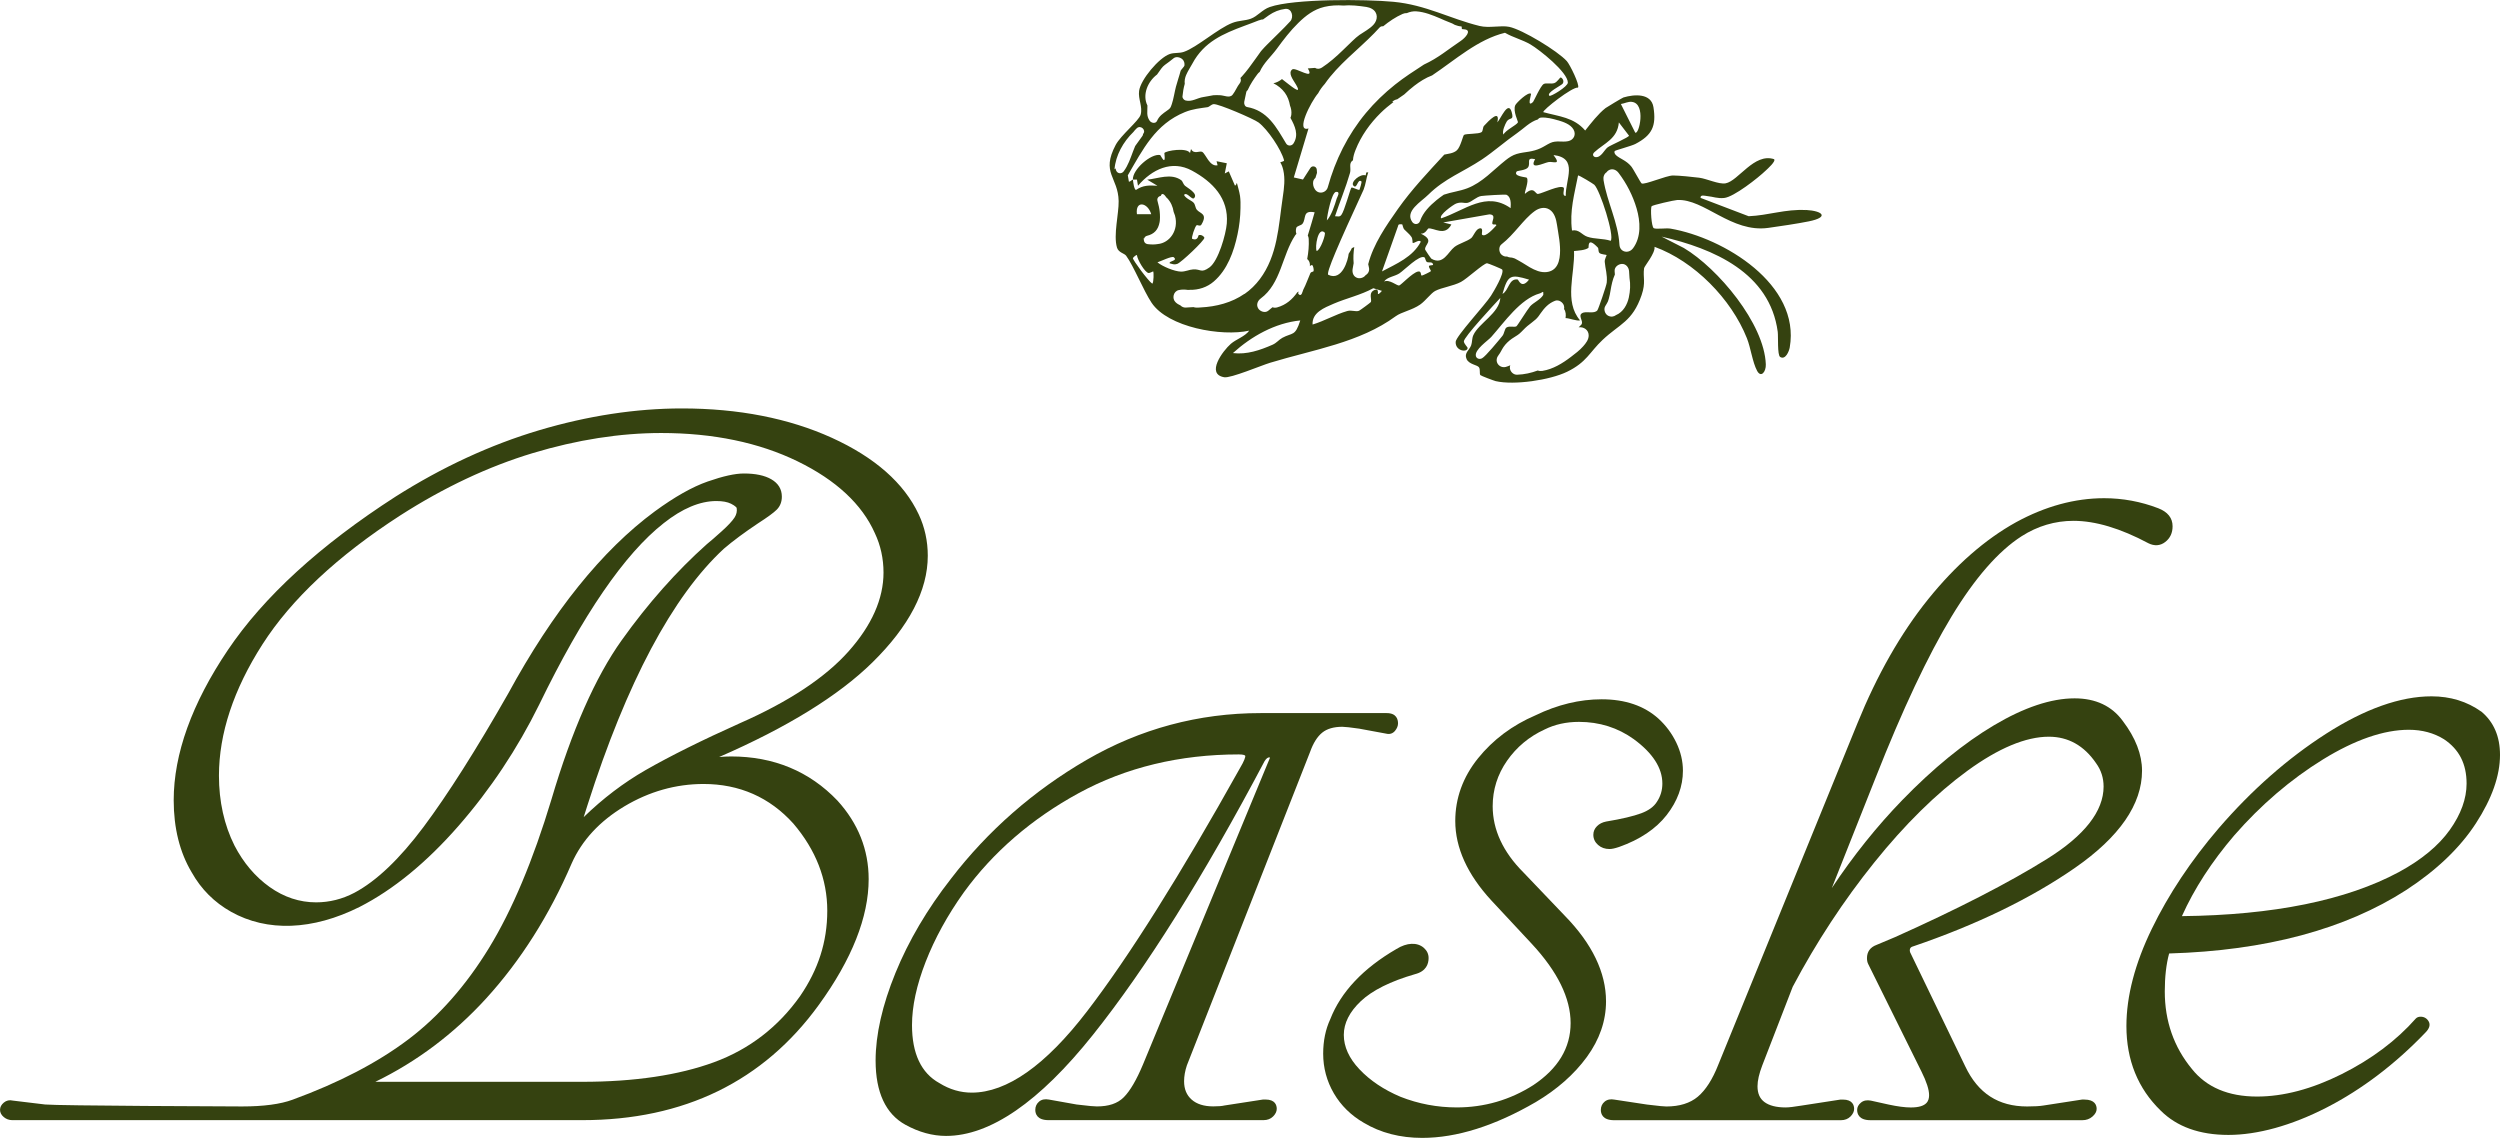
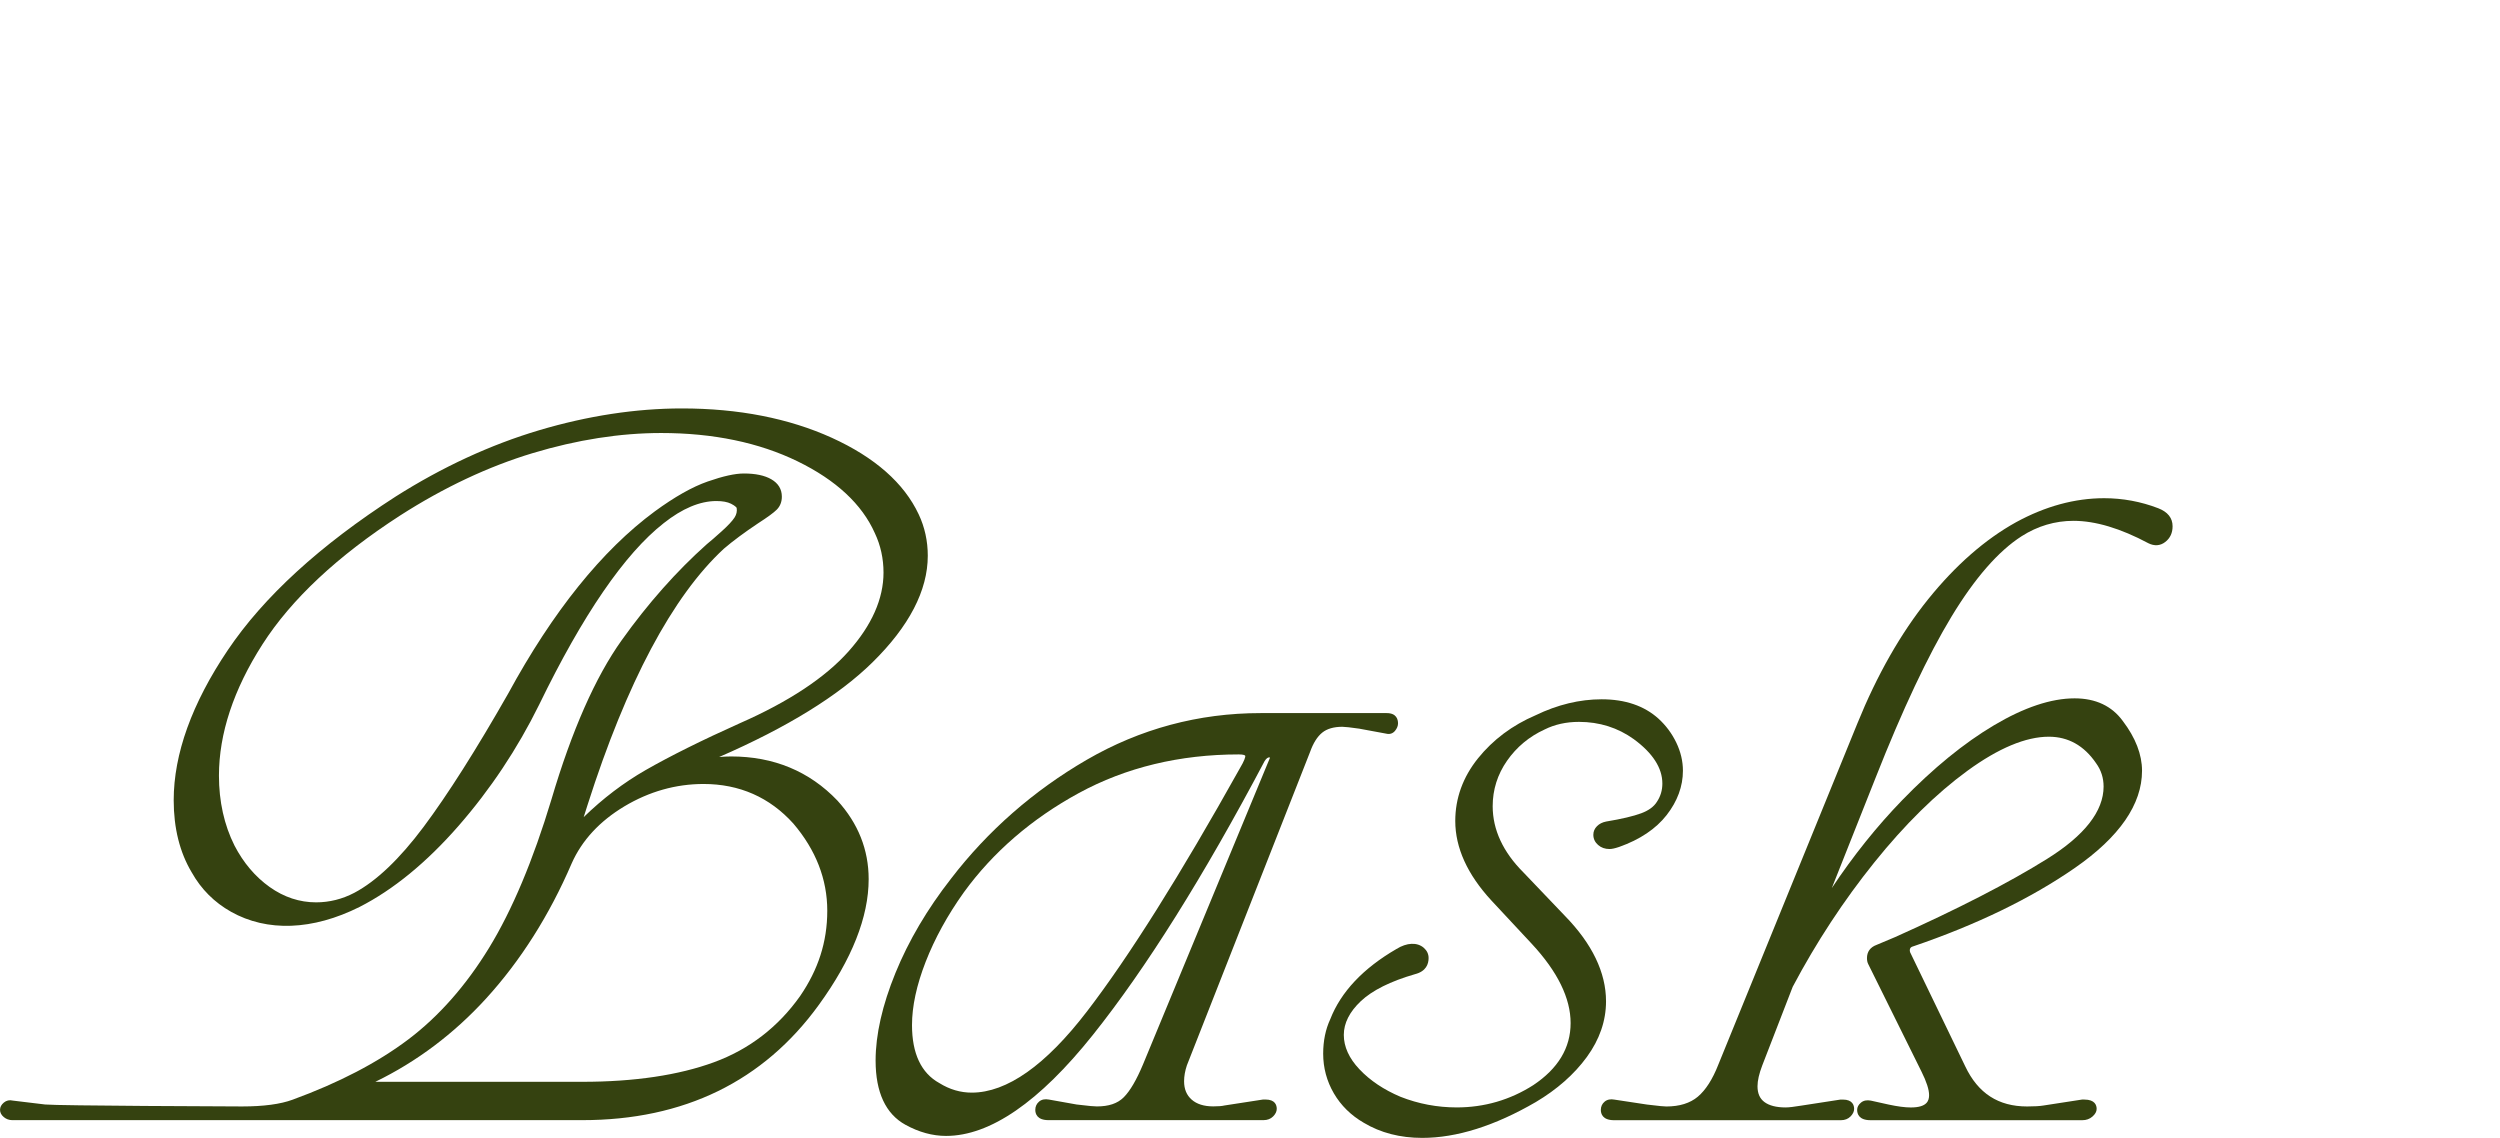
<svg xmlns="http://www.w3.org/2000/svg" viewBox="0 0 803.42 365.66" version="1.1" height="5.08in" width="11.16in" id="Layer_2">
  <defs>
    <style>
      .st0 {
        fill: #354210;
      }
    </style>
  </defs>
  <g id="Layer_1-2">
    <g>
-       <path d="M580.31,67.48c-6.49-.36-12.03,1.72-18.35,1.98l-15.45-5.89c-.15-1.17,1.48-.64,2.21-.57,1.84.18,3.2.81,5.34.6,3.16-.31,10.97-6.48,13.45-8.87.52-.5,3.35-2.99,2.61-3.61-6.38-2.1-11.49,7.03-15.57,7.77-2.15.39-6.02-1.48-8.45-1.8-2.01-.26-6.56-.72-8.46-.72-2.13,0-9.13,3.08-10.07,2.55-.34-.19-2.66-4.66-3.38-5.51-1.65-1.94-3.53-2.37-4.84-3.55-.51-.46-.67-1.09-.41-1.36.24-.25,5.43-1.64,6.61-2.26,5.34-2.8,6.79-5.69,5.82-11.82-.72-4.54-6.09-4.18-9.64-3.13-.32.09-5.45,3.17-5.75,3.41-2.38,1.87-4.66,4.83-6.55,7.22-3.64-4.27-8.45-4.51-13.45-5.9-.43-.55,9.4-8.26,11.14-7.89.67-.75-2.6-7.42-3.59-8.51-2.97-3.28-14.27-10.14-18.52-11.02-2.73-.56-6.42.49-9.55-.29-9.54-2.35-17.19-6.77-27.67-7.76-8.79-.83-31.94-1.04-39.73,1.68-2.44.85-3.91,2.98-6.09,3.76-1.93.69-3.79.53-5.89,1.33-4.63,1.76-11.42,7.88-15.62,9.32-1.55.53-2.99.17-4.55.7-3.44,1.18-9.35,8.21-9.84,11.84-.36,2.66,1.23,5.13.49,7.68-.55,1.91-6.38,6.59-8.02,9.7-4.79,9.06.82,10.3.96,18.04.07,4.1-1.73,10.9-.54,14.92.49,1.65,2.35,1.84,2.94,2.63,2.35,3.16,5.61,11.25,8.18,15.11,5.28,7.92,22.56,10.95,31.39,8.97-1.39,1.91-4.19,2.74-5.92,4.24-2.56,2.23-8.14,9.73-2.11,10.74,2.1.35,11.8-3.76,14.75-4.66,13.87-4.23,28.76-6.44,40.35-14.95,1.83-1.35,5.3-1.96,7.87-3.76,1.72-1.21,3.46-3.65,4.82-4.37,2.08-1.1,5.77-1.57,8.27-2.89,1.96-1.03,7.27-5.98,8.4-6.01.3,0,4.72,1.81,4.86,2.03.75,1.18-2.7,7-3.59,8.4-1.88,2.97-11.25,13-11.36,14.82-.17,2.99,3.79,3.54,3.85,1.97,0-.24-1.15-1.29-1.22-2.08-.11-1.34,10-12.13,11.72-14-.28,4.89-6.95,8.12-8.68,11.98-.48,1.07-.33,2.27-.69,3.25-.6,1.63-2.35,2.46-1.47,4.43.76,1.72,3.45,1.86,3.98,2.65.48.72.09,1.98.43,2.49.15.22,4.35,1.81,4.95,1.95,5.94,1.37,17.4-.33,22.93-3.01,6.31-3.06,7.21-6.28,11.41-10.24,5.47-5.16,9.6-5.85,12.53-14.37,1.44-4.19.39-5.7.81-8.68.09-.65,3.65-4.82,3.36-6.87,12.78,4.66,24.66,16.74,29.68,29.37,1.27,3.2,1.77,7.65,3.28,10.49,1.25,2.34,2.89.32,2.8-2.08-.47-13.12-15.41-30.88-26.33-37.39l-7.16-3.66c16.71,3.83,34.79,11.64,37.32,30.59.2,1.51-.17,7.49.78,8.08,1.7,1.06,2.87-1.83,3.08-3.07,3.51-20.28-21.23-35.21-38.3-38.17-1.44-.25-4.71.28-5.42-.16-.71-.45-1.12-6.33-.66-7.04.23-.36,7.22-1.95,8.22-2,8.69-.44,17.37,10.62,29.26,8.96,3.78-.53,9.29-1.34,13-2.09,6.58-1.32,4.68-3.37-1-3.68l.04.04ZM524.47,32.72c4.62.58,2.25,10.73,1.03,9.86l-4.6-9.18c1.2-.17,2.3-.85,3.57-.69h0ZM512.41,48.86c3.13-2.88,7.39-4.24,7.84-9.55l3.26,4.26c0,.51-5.79,3.01-6.79,3.7-1.14.79-2.16,3.46-4.01,3.19-.57-.08-1.22-.76-.3-1.6h0ZM512.35,59.34c1.83,1.7,6.59,16.46,5.27,18.02-2.41-.81-5.15-.49-7.53-1.32-1.76-.61-2.62-2.44-4.9-1.99-.82-6.35.79-11.72,1.94-17.68.19-.23,4.9,2.67,5.22,2.97ZM500.67,38.62c1.73.51,4,1.26,4.98,2.92.97,1.64.13,3.42-1.69,3.8-1.97.41-3.82-.32-5.75.58-1.07.5-2.04,1.19-3.11,1.68-1.2.56-2.44.89-3.74,1.11-1.32.22-2.66.35-3.95.74-1.33.4-2.43,1.13-3.52,1.99-4.02,3.18-7.49,7.19-12.4,9.06-2.43.92-5.04,1.2-7.49,2.04-.79.55-1.57,1.12-2.32,1.73-2.2,1.81-4.38,3.97-5.32,6.73-.4,1.16-1.81,1.3-2.5.33-2.49-3.48,2.79-6.46,5.15-8.79,5.33-5.27,11.1-7.23,17.27-11.34,3.57-2.38,7.66-5.95,11.2-8.4,2.17-1.5,4.18-3.69,6.75-4.45.22-.32.56-.56,1.05-.59,1.77-.12,3.71.38,5.4.88v-.02ZM502.53,60.3c-1.09-1.1-6.9,1.85-8.25,2-.97.11-1.17-2.73-4.21-.03-.28-.34,1.42-4.2.58-5.18-.21-.24-4.53-.38-3.21-2.03.19-.23,2.99-.35,3.63-1.31.95-1.42-.86-3.29,2.27-2.63-2.09,3.7,2.62,1.29,4.27.94,1.45-.31,4.3,1.25,1.64-2.26,8.06.95,3.84,7.81,3.93,13.11-1.37.15-.3-2.28-.65-2.63v.02ZM485.46,66.86c-7.88-5.57-14.69.72-22.3,3.28-.99-.96,3.93-4.43,4.78-4.75,1.78-.67,2.62.02,3.76-.25,1.25-.3,2.76-1.91,4.29-2.17.84-.15,7.79-.58,8.16-.4,1.5.71,1.41,2.86,1.31,4.3h0ZM483.66,10.51c2.59,1.51,5.57,2.22,8.16,3.73,2.92,1.7,12.02,8.94,12.04,12.28,0,1.28-5.53,4.59-5.93,4.24-1.14-.99,3.88-3.32,4.28-3.92.64-.99-.34-1.98-.67-1.97-.27.01-1.13,1.55-2.1,1.83-1.08.31-2.56-.16-3.34.27-1.02.56-3.18,5.53-3.42,5.76-2.14,2.06-.51-2.5-.65-2.62-.92-.78-4.76,2.95-5.07,3.68-.82,1.91.98,5.25.86,5.5-.44.91-3.97,2.48-4.65,3.93-.58-.93.58-3.43,1.06-4.21.91-1.47,2.41-.1,1.58-3.01-1.11-3.91-3.52,2.16-4.61,3.29.98-4.41-2.75-.55-4.3,1.14-.4.43-.29,1.65-.76,2-.91.69-4.96.42-5.66.9-.32.21-1.1,3.86-2.28,4.94-1.14,1.04-2.88,1.11-4.05,1.39-5.2,5.65-10.47,11.18-14.92,17.49-3.76,5.35-7.88,11.26-9.53,17.73.05.32.12.64.22,1.01.29,1.16-.26,2.05-1.06,2.52-.54.78-1.71,1.15-2.56.91-1.32-.36-1.79-1.61-1.62-2.85.09-.64.21-1.28.34-1.92-.16-1.73-.06-3.47.2-5.19-.33.17-.58.29-.77.35-.15.36-.46.94-1.04,1.83-.16,1.82-2.02,8.9-6.53,6.75-.86-.41,3.27-9.86,11.33-27.35.68-1.72.86-3.65,1.43-5.39.02-.07.06-.15.09-.22-.25.06-.5.1-.75.13.08.17.06.44-.11.89-1.66-.68-4.98,2.14-3.93,3.28,1.24,1.36,1.31-2.54,2.62-1.3.1.09-.57,2.53-.66,2.62-.28.29-2.32-.94-2.61-.66-.34.32-2.23,7.53-3.24,8.78-.61.75-1.24.36-2.02.4,1.54-4.64,3.47-9.23,4.82-13.94.43-1.52-.55-3.08.95-4.06.05-1.14.42-2.28.83-3.31,1.77-4.5,4.64-8.52,8.08-11.91,1.28-1.26,2.67-2.4,4.11-3.49l-.4-.02c.38-.47.96-.73,1.62-.87.73-.53,1.48-1.04,2.23-1.54,1.04-.98,2.11-1.92,3.24-2.79,1.73-1.33,3.65-2.57,5.72-3.33,7.52-5.04,14.68-11.58,23.44-13.71h-.01ZM426.41,70.8c.05-1.5,1.53-9.04,2.95-9.17,1.57-.15.33,1.75.21,2.16-.6,2.05-1.7,5.46-3.16,7.01ZM444.48,8.44c1.93-1.57,4.01-2.99,6.27-3.99.45-.2.93-.29,1.38-.27.95-.41,1.95-.63,3.02-.56,2.67.18,5.22,1.23,7.65,2.26,1.02.44,2,.91,3.03,1.28.59.22,1.19.47,1.71.81.69.26,1.39.47,2.15.5.08.3.11.57.1.84.35.02.7.05,1.06.12,2.11.38.09,2.68-1.41,3.69-4.29,2.88-7.14,5.42-11.83,7.6-3.16,2.06-6.33,4.09-9.28,6.44-3.42,2.73-6.57,5.75-9.37,9.12-5.83,7.01-9.85,15.12-12.26,23.89-.27.98-1.22,1.7-2.24,1.7-1.11,0-1.84-.74-2.24-1.7-.17-.41-.23-.82-.25-1.27-.03-.8.29-1.38.76-1.75.16-.54.33-1.08.51-1.62l-.07-1.04c-.07-1.08-1.48-1.45-2.06-.53l-2.38,3.7-2.94-.66,4.72-15.75c-4.24,1.31.65-8.44,3.12-11.34.55-1.06,1.28-2.05,2.11-2.97,4.26-6.16,10.6-10.88,15.86-16.26.58-.62,1.16-1.24,1.74-1.85.35-.37.76-.47,1.14-.4h0ZM423.13,80.64c-.61-1.17.42-8.05,2.61-5.9.39.38-1.36,5.63-2.61,5.9ZM425.57,2.19c2.04-.48,4.14-.59,6.22-.43.54-.05,1.09-.08,1.64-.08,1.31,0,2.61.11,3.9.28,1.19.16,2.47.23,3.54.84,2.06,1.18,1.99,3.57.48,5.17-1.24,1.32-2.97,2.21-4.45,3.22-.77.53-1.43,1.15-2.34,2.01-1.03.98-2.04,1.98-3.07,2.97-2.08,2.01-4.25,3.94-6.68,5.53-.8.52-1.59.47-2.2.09-.59.07-1.34.12-2.32.17,2.46,4.15-3.95-.52-5.01.33-1.43,1.14.24,3.24,1.15,4.77,2.4,4.01-1.73.39-4.44-1.67-.84.66-1.75,1.14-2.76,1.34,1.44.72,2.7,1.71,3.69,3.06.88,1.21,1.39,2.63,1.65,4.11.37.93.55,1.92.42,2.96-.05.36-.15.69-.28.99,1.46,2.64,2.75,5.47.97,8.23-.56.86-1.82.91-2.37,0-1.53-2.53-2.99-5.18-4.97-7.39-2.03-2.27-4.49-3.79-7.52-4.31-.78-.13-1.08-1.01-.96-1.68.18-1.03.47-2.05.65-3.08.05-.3.24-.54.48-.71.02-.05.03-.09.05-.13.81-1.79,1.91-3.43,3.08-5,.21-.28.44-.51.7-.69,1.23-2.85,3.7-4.96,5.51-7.43,2.12-2.91,4.33-5.8,6.91-8.32,2.4-2.36,5-4.35,8.33-5.14h0ZM381.21,24.04c.55-1.31,1.37-2.48,2.04-3.73.85-1.6,1.93-3.09,3.18-4.4,4.83-5.07,11.84-6.87,18.13-9.4.06-.02.12-.02.18-.04.43-.19.81-.25,1.16-.25.63-.45,1.25-.92,1.9-1.36,1.62-1.11,3.28-1.78,5.23-2.03,2.15-.28,2.83,2.65,1.64,3.96-2.35,2.59-4.94,4.94-7.39,7.44-.6.61-1.21,1.22-1.77,1.88-.09.1-.17.21-.26.31-.03.05-.08.11-.13.17-.55.77-1.1,1.54-1.65,2.31-1.37,1.92-2.75,3.86-4.34,5.61-.16.17-.32.35-.5.53.26.52.16,1.24-.21,1.69-.85,1.04-1.4,2.56-2.3,3.68-1,1.24-2.74.14-4.28.15-.62,0-1.51-.04-1.93.02-1.03.16-2.05.42-3.09.56-2.11.29-3.73,1.64-5.8,1.13-.54-.14-1.06-.74-1.01-1.32.13-1.38.35-2.73.73-4.04-.13-.95.07-1.96.46-2.87h0ZM371.84,23.92s.32-.45.34-.48c.6-.84,1.35-2.05,2.2-2.63,1.24-.84,1.61-1.23,2.81-2.14.83-.63,2.11-.28,2.81.36.55.5.76,1.33.63,2.07.01.15-1.15,1.41-1.2,1.58-.57,2.17-.95,3-1.52,5.16-.4,1.51-.8,4.09-1.32,5.57-.46,1.31-.45,1.34-1.55,2.12-1.32.93-2.52,1.73-3.19,3.26-.45,1.03-1.84.74-2.37,0-1.13-1.6-.7-2.98-.73-4.91-1.69-3.39.03-7.65,3.08-9.95h.01ZM361.15,55.01c-.72.96-2.07.84-2.5-.33-.07-.19-.11-.39-.14-.6-.11.11-.23.22-.34.31.34-4.48,2.83-8.88,6.06-11.99.33-.43.69-.84,1.1-1.22,1.27-1.16,3.14.65,2.01,1.85,0,.22-.06.43-.19.62-.76,1.1-1.56,2.17-2.34,3.25-.25.58-.48,1.17-.7,1.76-.82,2.17-1.56,4.47-2.97,6.35h.01ZM370.3,91.14c-1.21-.76-6.27-7.6-6.22-8.2.01-.17,1.05-1.16,1.29-.98.16,1.48,2.52,5.53,3.71,5.74.48.08,1.47-.59,1.55-.49.12.16.21,3.44-.32,3.94h0ZM369.97,68.82h-4.6c-.58-4.57,3.5-3.81,4.6,0ZM368.96,78.46c-.7-.08-1.24-.46-1.35-1.19-.02-.11,0-.22.01-.34-.09-.08-.18-.15-.28-.23.1,0,.21,0,.32-.01.13-.44.46-.82.92-.93,2.4-.57,3.63-2.01,4.07-4.36,0-.04.05-.3.05-.33.01-.12.03-.24.04-.37.02-.29.04-.58.04-.87,0-.64-.03-1.28-.1-1.92-.03-.31-.03-.28-.09-.67-.05-.29-.1-.58-.16-.87-.13-.61-.28-1.21-.45-1.81-.26-.9.36-1.52,1.07-1.66.36-1.09,1.09-.54,1.85.61.05.04.11.06.16.11,1.19,1.23,1.86,2.78,2.11,4.44.22.55.38.98.43,1.17,1.3,4.8-1.77,8.83-5.51,9.17-1.02.18-2.1.17-3.15.04l.02.02ZM399.92,94.41c-4.08,2.84-9.07,4.11-14,4.36-.52.05-1.05.07-1.58.05-.28-.01-.52-.07-.75-.15h-.07c-.84.04-1.68.13-2.53.15-.63.01-1.22-.26-1.64-.7-.57-.24-1.11-.57-1.58-1.04-1.21-1.18-.69-3.49,1.02-3.88.99-.22,2-.21,3-.05.14-.02.28-.04.43-.03,2.98.08,5.73-.84,7.87-2.7,4.33-3.74,6.43-9.54,7.61-15.14.6-2.84.9-5.45.95-8.42.02-1.29.04-2.64-.15-3.92-.22-1.44-.66-2.81-1.01-4.21-.12.42-.3.76-.61.91l-1.99-4.59-1.29.67.65-3.28-3.29-.66.33,1.31c-2.57.55-3.81-3.65-4.93-4.3-.8-.47-2.74.93-3.6-.95l-.33,1.31c-.98-1.85-7.68-.79-8.24,0,.56,4.67-1.17.68-1.37.64-2.93-.54-8.91,4.65-8.75,7.9.43-.05.88.02,1.31,0l.33,1.97c4.48-5.24,10.86-8.38,17.34-4.86,6.65,3.61,11.85,8.91,11.2,17-.28,3.49-2.72,12.06-5.57,14.11-2.75,1.97-2.74.49-5.21.63-1.32.08-2.52.75-3.95.72-2.08-.05-5.93-1.64-7.56-2.99.98-.29,4.66-2.11,5.24-1.63,1.47,1.22-1.69,1.14-1.3,1.96.97.2,1.37.54,2.42.18,1.33-.47,8.77-7.55,8.72-8.38-.02-.42-1.03-1.16-1.85-.84-.12.05-.16,1.94-2.07,1.17-.32-.28.85-3.94,1.45-4.39.2-.15,1.13.46,1.49-.14,2.19-3.62-.42-3.54-1.45-4.84-.52-.66-.46-1.63-1.02-2.24-.69-.75-2.46-1.28-3.09-2.49.91-1.23,2.52,1.81,3.27.98,1.34-1.46-2.26-3.31-2.97-3.95-.55-.5-.76-1.47-1.16-1.76-3.32-2.38-7.4-.54-10.96-.19l3.28,1.96c-2.66-.17-4.63-.2-6.87,1.33-.61.05-.97-2.65-1-3.3-.32.04-.81.67-1.3.66l-.35-2.04c4.84-8.35,8.86-16.47,18.35-20.32,2.59-1.05,4.98-1.24,7.26-1.58.61-.09,1.2-.91,1.99-.98,1.52-.15,12.86,4.73,14.41,5.89,2.91,2.17,7.31,8.7,8.2,12.15.09.35-.63.39-1.22.67.45.69.75,1.53.96,2.42.67,2.89.28,5.84-.15,8.74-.36,2.39-.63,4.78-.95,7.17-.59,4.47-1.34,8.97-3.05,13.17-1.76,4.33-4.42,8.1-8.28,10.79l-.04-.03ZM412.03,108.59c-1.04.56-1.76,1.59-3.08,2.17-4.02,1.76-8.28,3.23-12.73,2.68,5.93-5.38,13.49-9.66,21.65-10.49-1.67,5.25-2.44,3.78-5.85,5.63h.01ZM421.16,87.65c-.8,1.78-1.42,3.71-2.34,5.44-.21.39-.49,2.55-1.59,1.32-.05-.06-.02-.34.09-.77-.14.12-.28.23-.44.31-1.56,2.23-3.58,4.02-6.47,4.82-.55.15-1.05.11-1.46-.06-.46.41-.94.8-1.45,1.18-1.01.75-2.59.16-3.17-.83-.68-1.16-.17-2.43.83-3.17,6.57-4.86,6.8-13.87,11.1-20.34.11-.17.24-.31.37-.43-.2-.49-.25-1.11-.06-1.87.19-.74,1.55-.75,2.02-1.38,1.27-1.7-.1-4.42,3.89-3.67-.28.94-1.51,5.38-2.2,7.46.17.31.28.67.3,1.08.11,2.15-.08,4.34-.49,6.48.49.37.84.97.88,1.8,0,.17-.02.33-.02.5.33-.34.64-.46.88-.24.07.06.57,1.43.24,1.93-.06.09-.73.11-.89.48l-.02-.04ZM442.82,94.42c-.07-.05.35-1.81-.98-1.3-2.28.86-.86,3.18-1.29,3.92-.12.2-3.52,2.7-3.82,2.81-1.12.41-2.36-.33-3.77.08-3.75,1.08-7.39,3.22-11.14,4.34-.23-3.86,3.8-5.41,6.76-6.69,4.14-1.78,8.74-2.78,12.75-4.98l2.78.85c-.33.31-.97,1.21-1.29.98h0ZM449.33,72.52c-.07-.66,1.24-.49,1.34-.4.08.06.17,1.11.65,1.62.75.81,1.65,1.44,2.28,2.38.41.61.31,1.83.37,1.9.33.35,2.16-1.3,2.62-.34-2.56,4.88-7.75,7.02-12.46,9.52l5.2-14.69h0ZM459.2,85.62c.02.46.76,1.28.62,1.52-.08.14-2.62,1.4-2.89,1.4-.48,0,0-1.59-1.25-1.3-1.85.43-5.46,4.39-6.06,4.49-.67.11-3.18-2.13-4.83-1.26.96-1.48,3.35-1.62,4.91-2.63,1.58-1.03,6.48-6.11,8.11-5.15.23.14.3,1.18.75,1.47.53.34,1.69-.22,1.98.74.18.59-1.35.06-1.33.71h-.01ZM476.28,75.39c-.27-.25.68-2.54-.98-1.96-1.09.38-1.84,2.55-2.51,3.07-1.43,1.11-3.98,1.75-5.37,2.84-2.05,1.59-3.62,5.98-7.41,3.78-.15-.09-1.97-2.73-2.01-2.91-.34-1.67,3.28-2.91-1.41-5.15,1.47.14,2.25-1.63,2.4-1.66,1.77-.34,5.34,2.74,7.44-1.29l-2.62-.65,14.83-2.6c2.54.08.47,2.49,1.03,3.13.27.31,1.29-.16,1.19.44-.74.78-3.47,3.98-4.59,2.96h.01ZM482.51,81.79c-.85-.78-.96-2.53,0-3.28,2.08-1.62,3.82-3.6,5.55-5.58,1.59-1.81,3.21-3.72,5.18-5.14,1.37-.99,3.21-1.44,4.73-.47,1.64,1.06,2.14,3.16,2.41,4.97.46,3.07,1.16,6.23.94,9.36-.12,1.63-.46,3.37-1.67,4.58-1.41,1.4-3.62,1.45-5.41.85-1.82-.6-3.41-1.68-5.03-2.69-.77-.48-1.57-.87-2.35-1.32h0c-.08-.03-.16-.06-.24-.09-.19-.06-.37-.12-.56-.17-.03,0-.14-.04-.25-.06.09.03-.31-.03-.42-.03-.39-.03-.74-.13-1.06-.3-.62.07-1.25-.11-1.81-.63h0ZM491.37,89.84c-2.44,3.17-3.38,0-3.62-.04-2.88-.46-2.86,3.59-4.9,4.62,1.74-6.15,2.57-6.37,8.52-4.59h0ZM476.29,115.11c-.9.46-1.78.06-1.98-.68-.55-2.08,3.88-4.98,4.94-6.18,4.19-4.71,9.34-12.25,15.57-13.98.91-.25,1.27-1.19,1.14.48-.96,1.59-3.16,2.46-4.22,3.66-.85.97-4.07,6.21-4.41,6.42-.67.41-2.25-.22-3.2.4-.59.38-.69,1.93-1.28,2.66-1.14,1.4-5.44,6.65-6.56,7.22h0ZM513.37,99.68c-1.11,1.33-3.63.12-4.96.95-1.31.81.41,2.37-.09,3.5-.04.09-.44.5-.99,1.03,1.6-.21,3.17.79,3.22,2.53.05,1.4-.9,2.6-1.78,3.59-1.14,1.29-2.56,2.36-3.93,3.4-2.69,2.06-5.78,3.95-9.18,4.49-.51.08-1.02.04-1.47-.13-2.09.78-4.29,1.28-6.65,1.36-1.26.04-2.32-1.1-2.32-2.32,0-.26.06-.5.14-.72-.48.21-.96.4-1.46.54-.99.27-2.1-.18-2.62-1.07-.55-.95-.3-2.01.36-2.81.51-.61.99-1.73,1.53-2.52.74-1.07,1.63-1.91,2.69-2.67.77-.55,1.73-1.03,2.38-1.58.91-.77,1.66-1.7,2.58-2.47.88-.74,1.85-1.39,2.7-2.16.32-.29.61-.61.87-.95.04-.06.25-.35.25-.35.13-.19.27-.38.4-.57,1.28-1.82,2.59-3.3,4.72-4.12,1.18-.45,2.55.5,2.85,1.62.1.37.1.73.03,1.06.29.39.45.87.52,1.4.06.54.03,1.03-.05,1.49,1.18,0,3.68,1.04,4.67.73-5.23-6.1-1.62-14.92-1.94-22.28,1.33-.14,3.58-.23,4.63-1.02.21-.16-.51-3.82,3.02-.09.33.35.02,1.34.59,1.79.53.41,2.16.5,2.24.6.07.09-.68,1.3-.61,2.2.19,2.26.9,4.14.64,6.7-.09.93-2.68,8.46-2.98,8.82v.03ZM523.47,95.51c-.52,2.39-1.82,4.74-4.13,5.72-.72.55-1.67.67-2.57.19-1.05-.56-1.52-2.17-.83-3.17.29-.43.52-.87.76-1.33h0c.03-.09.07-.18.1-.27.08-.22.15-.43.21-.65.26-.88.42-1.78.57-2.68.3-1.78.65-3.49,1.39-5.12-.03-.36-.05-.73-.08-1.09-.11-1.29,1.15-2.27,2.32-2.32,1.33-.06,2.22,1.11,2.32,2.32.06.73.11,1.46.14,2.19.35,2.05.23,4.22-.21,6.22h.01ZM524.76,79.8c-1.36,1.82-4.18,1.25-4.32-1.17-.41-7.19-3.96-13.7-5.11-20.75-.16-1,.14-2,.96-2.54.19-.27.42-.5.69-.65,1.17-.69,2.42-.16,3.17.83,2.58,3.39,4.62,7.37,5.81,11.46,1.21,4.16,1.55,9.17-1.19,12.83h-.01Z" class="st0" />
      <g>
        <path d="M298.16,178.59c0-4.74-.98-9.22-2.92-13.32-4.71-10.05-14.11-18.33-27.95-24.62-13.78-6.25-29.98-9.42-48.16-9.42-14.78,0-30.21,2.36-45.84,7-15.63,4.65-31.15,11.82-46.14,21.32-24.27,15.62-42.41,32.22-53.93,49.33-11.55,17.15-17.4,33.4-17.4,48.27,0,8.97,1.96,16.78,5.8,23.19,3.01,5.38,7.27,9.64,12.65,12.66,11.59,6.5,26.2,5.98,41.29-1.57,10.8-5.51,21.49-14.25,31.76-26,10.24-11.72,18.97-24.84,25.94-38.98,14.03-28.89,27.49-48.52,40.02-58.34,5.95-4.72,11.65-7.12,16.94-7.12,1.98,0,3.57.29,4.72.87,1.45.73,1.76,1.26,1.8,1.33.18,1.09-.04,2.1-.68,3.1-.7,1.09-2.09,2.59-4.14,4.43-2.15,1.94-3.7,3.28-4.75,4.12-9.72,8.67-18.93,19.05-27.36,30.86-8.47,11.85-16.07,29.09-22.61,51.24-5.87,19.49-12.61,35.52-20.04,47.66-7.41,12.11-16.14,22.01-25.94,29.41-9.82,7.42-22.33,13.94-37.19,19.37-3.9,1.44-9.36,2.17-16.2,2.17-2.94,0-59.28-.22-63.33-.63l-10.36-1.25c-1.08-.27-2.08-.05-2.9.63-.82.68-1.23,1.47-1.23,2.34s.41,1.67,1.23,2.34c.77.64,1.69.97,2.72.97h183.18c32.64,0,58.22-12.47,76.03-37.07,10.61-14.64,15.99-28.23,15.99-40.38,0-9.44-3.37-17.94-10.04-25.25-8.98-9.41-20.47-14.18-34.15-14.18-1.2,0-2.49.06-3.86.18,21.83-9.5,38.37-19.7,49.23-30.37,11.82-11.61,17.82-23.15,17.82-34.3h0ZM187.13,347.63h-66.51c13.32-6.47,25.27-15.46,35.56-26.73,11.09-12.15,20.36-26.77,27.54-43.46,3.29-7.41,9-13.58,16.95-18.34,7.97-4.76,16.52-7.18,25.42-7.18,11.54,0,21.26,4.28,28.87,12.72,7.23,8.48,10.9,17.9,10.9,28.01s-2.94,18.95-8.73,27.43c-7.06,9.96-16.37,17.12-27.67,21.26-11.37,4.17-25.61,6.29-42.34,6.29h.01ZM237.82,232.37c-12.22,5.48-22.43,10.56-30.33,15.08-7.08,4.06-13.76,9.14-19.91,15.12l1.24-3.91c12.57-39.39,27.32-67.1,43.8-82.34,2.89-2.48,6.6-5.23,11-8.17,3.03-1.95,4.99-3.38,5.99-4.38,1.1-1.1,1.65-2.51,1.65-4.19,0-2.4-1.14-4.28-3.4-5.59-2.13-1.23-5.08-1.85-8.79-1.85-2.86,0-6.67.84-11.66,2.58-4.91,1.71-10.62,4.94-17,9.61-16.91,12.47-32.76,32.17-47.1,58.54-10.27,18.03-19.42,32.45-27.19,42.85-7.71,10.31-15.19,17.43-22.23,21.16-3.88,2.04-8.02,3.08-12.31,3.08-5.3,0-10.32-1.66-14.91-4.92h0c-4.63-3.29-8.44-7.78-11.32-13.34-3.31-6.61-4.99-14.17-4.99-22.46,0-13.51,4.7-27.71,13.98-42.19,9.29-14.51,24.18-28.45,44.28-41.43,14.03-9,28.35-15.74,42.58-20.03s28.12-6.46,41.28-6.46c16.69,0,31.45,3.06,43.85,9.11,12.34,6.02,20.69,13.78,24.82,23.08,1.84,3.89,2.78,8.15,2.78,12.66,0,8.42-3.77,16.94-11.21,25.3-7.49,8.43-19.23,16.2-34.9,23.09h0Z" class="st0" />
        <path d="M436.96,234.17l8.5,1.57c1.14.29,2.12-.02,2.85-.89.64-.78.97-1.58.97-2.4,0-1.24-.47-3.31-3.63-3.31h-40.55c-19.9,0-38.68,5.05-55.84,15-17.12,9.94-31.8,22.8-43.63,38.21-7.61,9.73-13.62,19.92-17.85,30.28-4.24,10.39-6.39,19.87-6.39,28.17,0,10.19,3.23,17.14,9.59,20.64,4.32,2.38,8.71,3.58,13.05,3.58,14.13,0,30-10.92,47.18-32.45,17.06-21.37,35.63-51,55.19-88,.64-1.06,1.2-1.19,1.46-1.2l.29.07-40.84,98.64c-2.07,4.95-4.14,8.49-6.17,10.52s-4.86,2.94-8.64,2.94c-.72,0-2.44-.11-6.52-.62l-8.86-1.58c-1.29-.25-2.36-.04-3.18.64-.8.67-1.23,1.59-1.23,2.66,0,1.24.55,3.31,4.26,3.31h69.07c1.27,0,2.3-.4,3.09-1.18.78-.78,1.18-1.61,1.18-2.45,0-1.12-.47-3-3.63-3h-.75l-12.43,1.92c-.77.19-1.99.29-3.61.29-2.96,0-5.29-.73-6.93-2.18-1.63-1.44-2.43-3.37-2.43-5.91,0-1.6.31-3.33.9-5.1l39.61-100.77c1-2.8,2.3-4.87,3.88-6.15,1.54-1.25,3.72-1.88,6.48-1.88.79,0,2.67.21,5.56.62h0ZM400.21,242.9c0,.39-.23,1.44-1.8,4.06-19.11,34.23-35.61,60.48-49.05,78-13.3,17.35-25.78,26.15-37.08,26.15-3.64,0-7.13-1.03-10.4-3.07-5.83-3.21-8.79-9.48-8.79-18.64,0-6.01,1.47-12.84,4.38-20.31,2.92-7.5,7.04-15.01,12.26-22.32,9.39-12.94,21.83-23.68,36.97-31.93,15.13-8.24,32.43-12.42,51.43-12.42,1.52,0,2.07.29,2.07.49h0Z" class="st0" />
        <path d="M502.93,294.32l-13.32-13.95c-6.58-6.57-9.91-13.74-9.91-21.31,0-5.3,1.55-10.21,4.61-14.6,3.07-4.4,7.12-7.78,12.07-10.05,3.25-1.63,6.97-2.45,11.06-2.45,6.56,0,12.48,1.87,17.6,5.55,6.1,4.47,9.19,9.27,9.19,14.26,0,2.19-.58,4.12-1.78,5.92-.96,1.53-2.64,2.76-5,3.64-2.49.93-6.28,1.83-11.29,2.66-1.21.24-2.19.74-2.93,1.48-.78.78-1.18,1.71-1.18,2.77,0,1.29.52,2.39,1.53,3.28.98.87,2.22,1.3,3.68,1.3.74,0,1.75-.22,3.11-.68,6.66-2.36,11.79-5.81,15.24-10.23,3.47-4.45,5.23-9.25,5.23-14.26,0-3.06-.72-6.1-2.14-9.05-1.41-2.93-3.34-5.51-5.72-7.68-4.57-4.13-10.71-6.22-18.26-6.22-7.05,0-14.2,1.73-21.22,5.13-7.47,3.2-13.7,7.86-18.52,13.85-4.84,6.03-7.3,12.8-7.3,20.13,0,8.61,3.91,17.21,11.62,25.56l12.99,13.94c8.27,8.9,12.46,17.46,12.46,25.45s-4.04,14.63-12,19.94c-7.44,4.75-15.72,7.16-24.61,7.16-6.22,0-12.31-1.15-18.07-3.42-5.36-2.27-9.8-5.24-13.2-8.85-3.33-3.53-5.01-7.24-5.01-11.03s1.84-7.41,5.46-10.84c3.69-3.48,9.55-6.41,17.4-8.68,3.63-.91,4.39-3.32,4.39-5.19,0-1.28-.52-2.38-1.54-3.28-2.1-1.83-5.43-1.73-8.82.39-10.67,6.19-17.82,13.78-21.23,22.52-1.52,3.25-2.29,6.99-2.29,11.1,0,4.55,1.15,8.84,3.43,12.75s5.52,7.09,9.62,9.46c5.38,3.23,11.69,4.86,18.78,4.86,11.07,0,23.35-3.87,36.51-11.52,6.82-4.05,12.33-8.91,16.39-14.47,4.09-5.61,6.17-11.62,6.17-17.89,0-9.25-4.45-18.49-13.21-27.47v.02Z" class="st0" />
        <path d="M614.67,304.16c20.46-6.96,38.01-15.47,52.15-25.28,14.31-9.93,21.56-20.43,21.56-31.21,0-5.21-2.08-10.6-6.17-15.98-3.52-4.84-8.74-7.29-15.52-7.29-7.5,0-16.22,2.91-25.9,8.66-9.62,5.71-19.53,13.8-29.47,24.05-8.15,8.41-15.74,17.88-22.63,28.25l14.09-35.5c8.6-21.81,16.79-39.2,24.34-51.68,7.5-12.4,15.1-21.11,22.56-25.88,5.13-3.28,10.75-4.95,16.69-4.95,7.01,0,15.1,2.42,24.05,7.2,1.94.97,3.82.84,5.42-.4,1.57-1.21,2.36-2.91,2.36-5.05,0-2.66-1.55-4.61-4.62-5.8-5.57-2.14-11.42-3.22-17.39-3.22-9.38,0-18.89,2.59-28.26,7.7-9.98,5.52-19.49,13.85-28.27,24.75-8.77,10.89-16.43,24.33-22.77,39.96l-44.68,109.63c-1.84,4.71-4.06,8.17-6.59,10.3-2.49,2.09-5.89,3.14-10.11,3.14-.58,0-2.13-.11-6.22-.62l-10.42-1.58c-1.29-.25-2.36-.04-3.18.64-.81.67-1.23,1.59-1.23,2.66,0,1.24.55,3.31,4.26,3.31h72.87c1.27,0,2.3-.4,3.09-1.18.78-.78,1.18-1.61,1.18-2.45,0-1.12-.47-3-3.63-3h-.75l-12.37,1.91c-2.46.41-4.23.62-5.26.62-2.98,0-5.28-.59-6.82-1.74-1.5-1.12-2.22-2.78-2.22-5.08,0-1.8.52-4.05,1.53-6.69l9.78-25.26c7.55-14.27,16.37-27.71,26.21-39.95,9.83-12.23,19.9-22.15,29.95-29.48,9.96-7.26,18.76-10.94,26.15-10.94,6.24,0,11.35,2.87,15.21,8.55,1.58,2.18,2.39,4.69,2.39,7.46,0,7.91-6.11,15.74-18.17,23.26-12.27,7.66-28.71,16.11-48.84,25.13l-5.99,2.52c-1.99.74-3.04,2.2-3.04,4.22,0,.76.13,1.41.4,1.93l17.11,34.54c1.63,3.26,2.45,5.81,2.45,7.57s-.61,3.97-5.87,3.97c-1.84,0-4.24-.31-7.12-.93l-5.72-1.27c-1.29-.25-2.36-.04-3.18.64-.82.68-1.23,1.47-1.23,2.34,0,1.24.55,3.31,4.27,3.31h68.12c1.24,0,2.31-.38,3.2-1.14.92-.79,1.38-1.63,1.38-2.49,0-1.12-.51-3-3.95-3h-.75l-12.37,1.91c-1.21.2-2.97.31-5.26.31-9.26,0-15.77-4.21-19.89-12.87l-17.71-36.66c-.15-.46-.16-.85-.01-1.21.08-.19.24-.47.79-.66h.02Z" class="st0" />
-         <path d="M797.39,228.65c-4.55-3.25-9.93-4.9-15.98-4.9-10.03,0-21.42,4.04-33.85,12-12.36,7.92-23.98,18.15-34.55,30.41-8.88,10.36-16.11,21.23-21.49,32.32-5.41,11.14-8.16,21.65-8.16,31.23,0,10.94,3.7,20.08,11,27.16,5.2,5.2,12.52,7.83,21.78,7.83s20.2-2.96,31.56-8.8c11.32-5.82,22-13.92,31.72-24.06,1.33-1.33,1.69-2.55,1.07-3.63-.57-.98-1.46-1.5-2.58-1.5-.63,0-1.14.18-1.54.58-6.24,7.07-14.26,13.09-23.84,17.88s-18.71,7.2-27.21,7.2c-9.21,0-16.26-2.99-20.94-8.9-5.77-7-8.69-15.36-8.69-24.85,0-4.72.47-8.83,1.4-12.23,31-.91,56.63-7.77,76.19-20.39,9.77-6.37,17.31-13.59,22.41-21.46,5.13-7.9,7.73-15.29,7.73-21.97,0-5.92-2.01-10.6-6.03-13.94v.02ZM792.68,251.78c0,4.88-1.82,9.89-5.4,14.91-3.61,5.06-9.12,9.62-16.37,13.55-16.9,9.07-40.35,13.83-69.71,14.15,3.94-8.8,9.6-17.52,16.81-25.94,8.56-9.81,18.15-18.02,28.49-24.4,10.28-6.34,19.58-9.55,27.63-9.55,4.26,0,8.06,1.03,11.29,3.04,4.88,3.26,7.26,7.92,7.26,14.24h0Z" class="st0" />
      </g>
    </g>
  </g>
</svg>